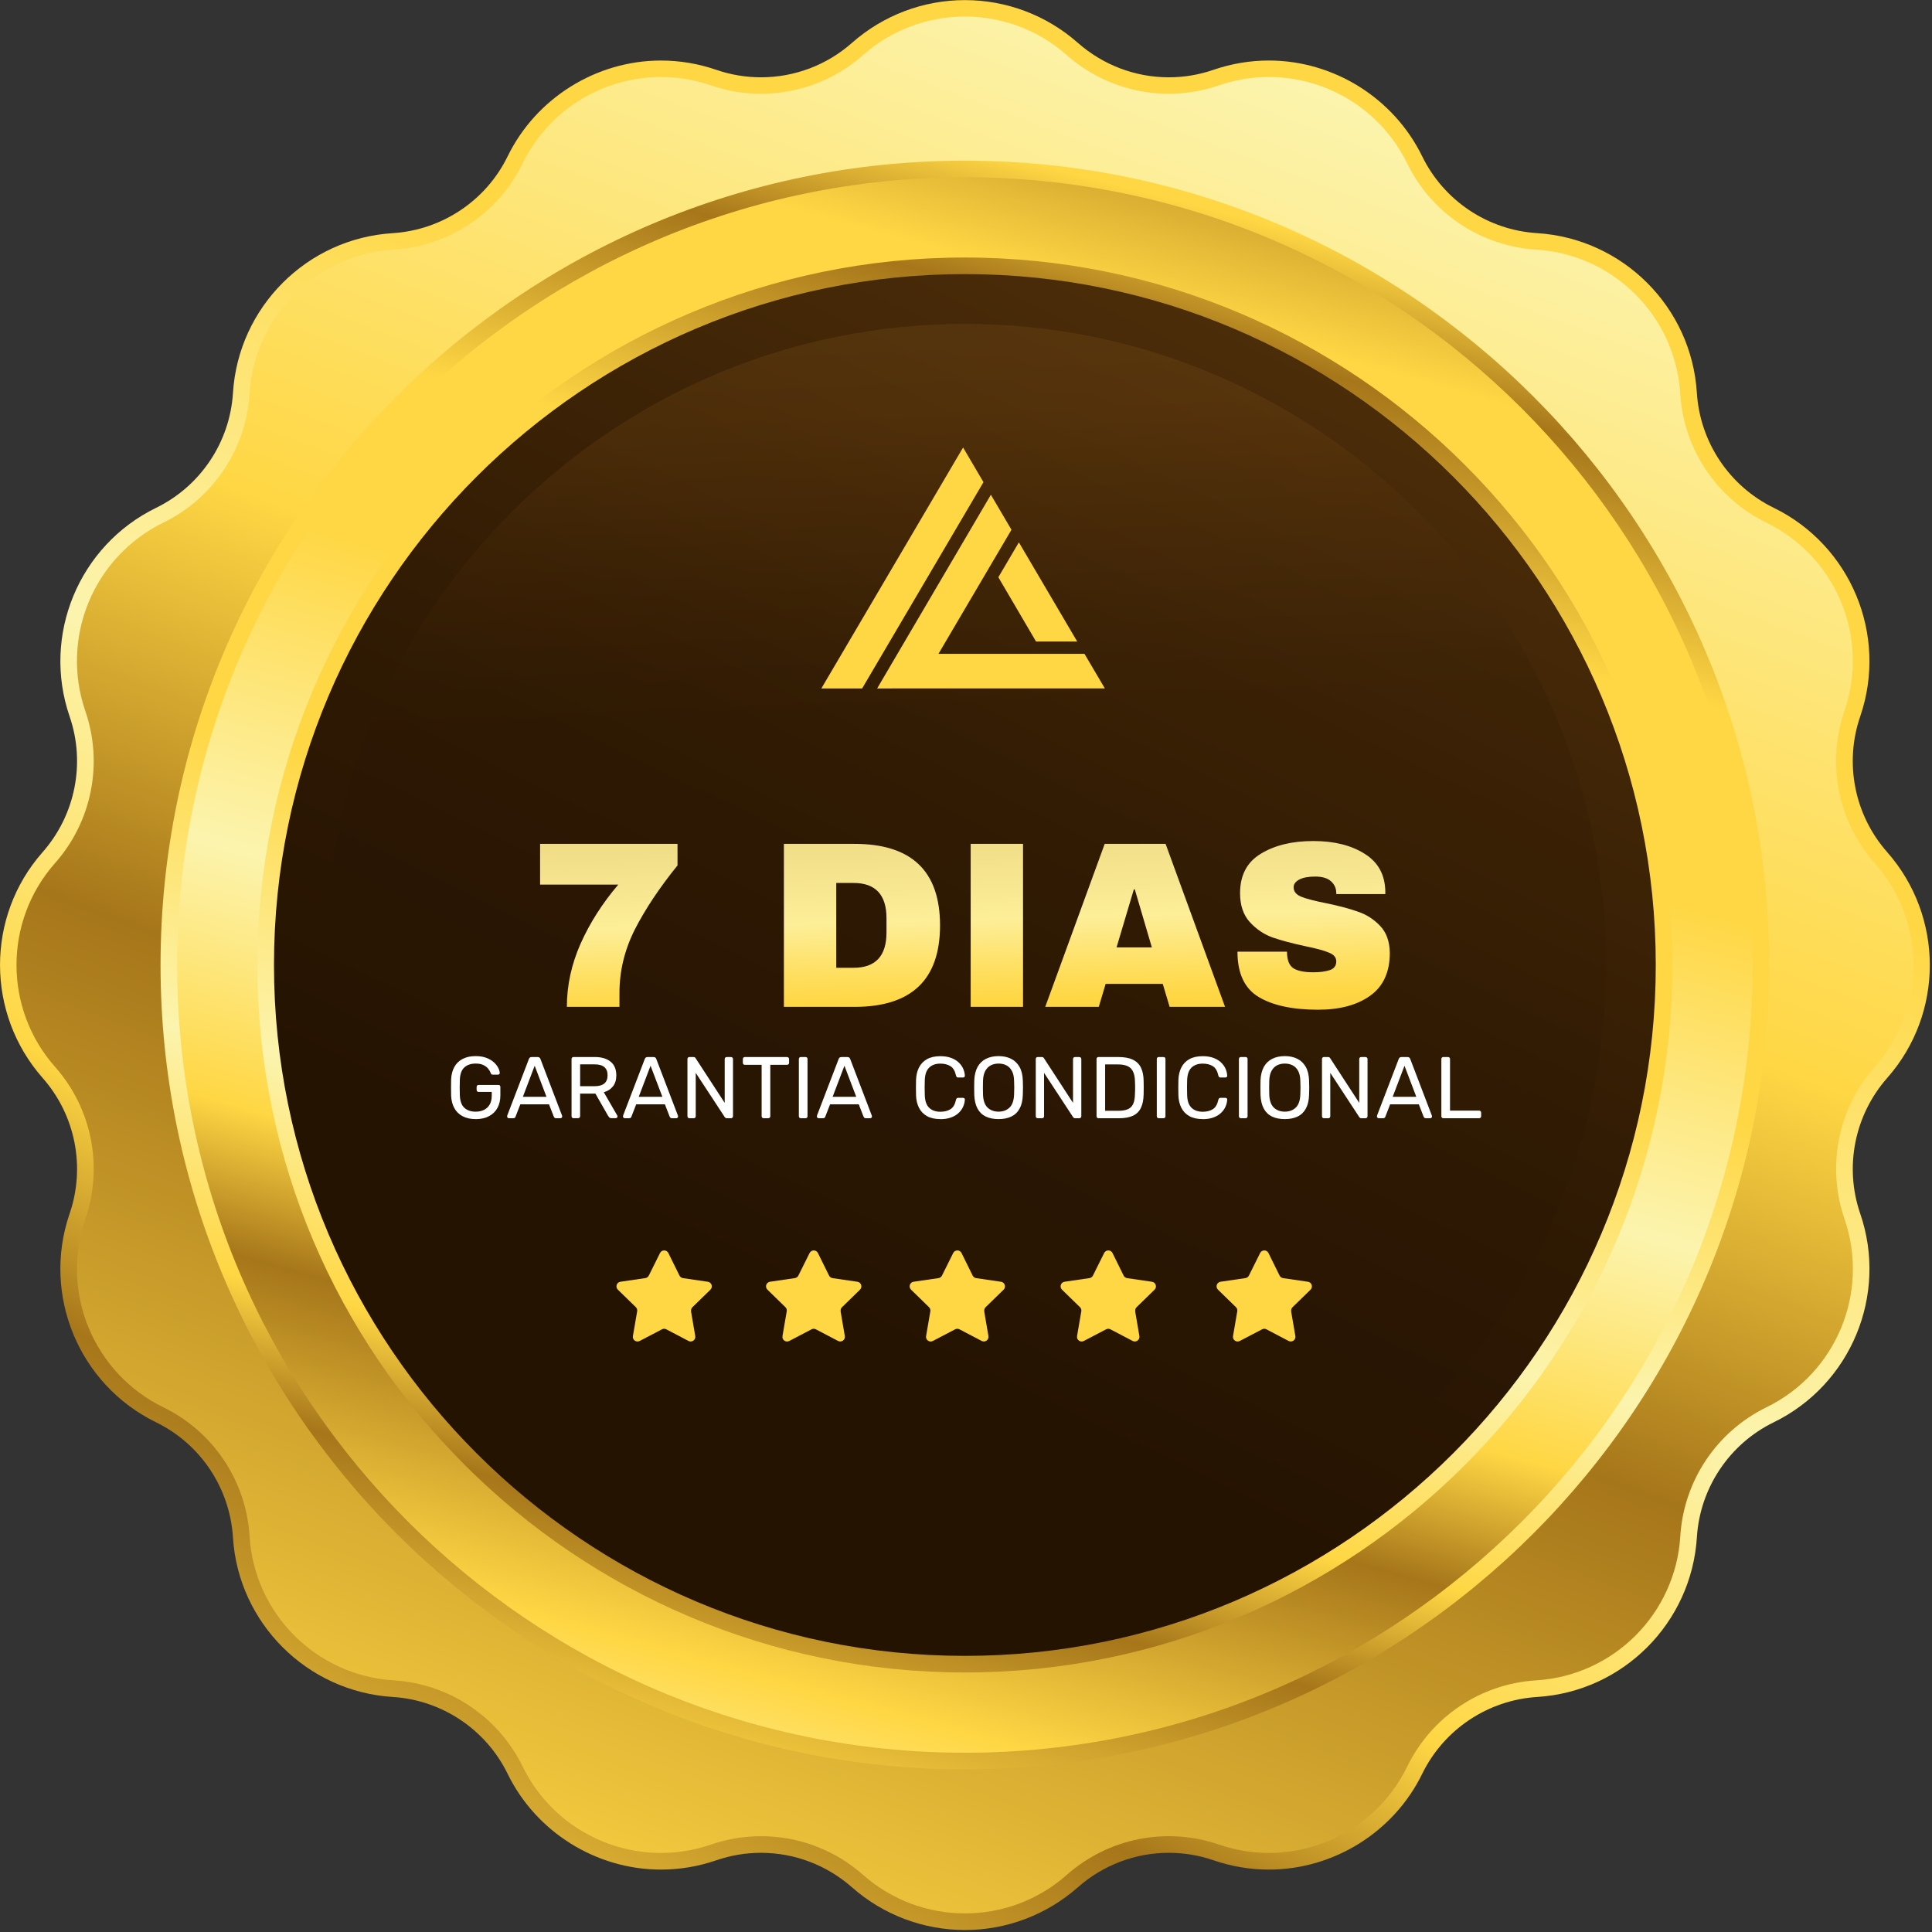
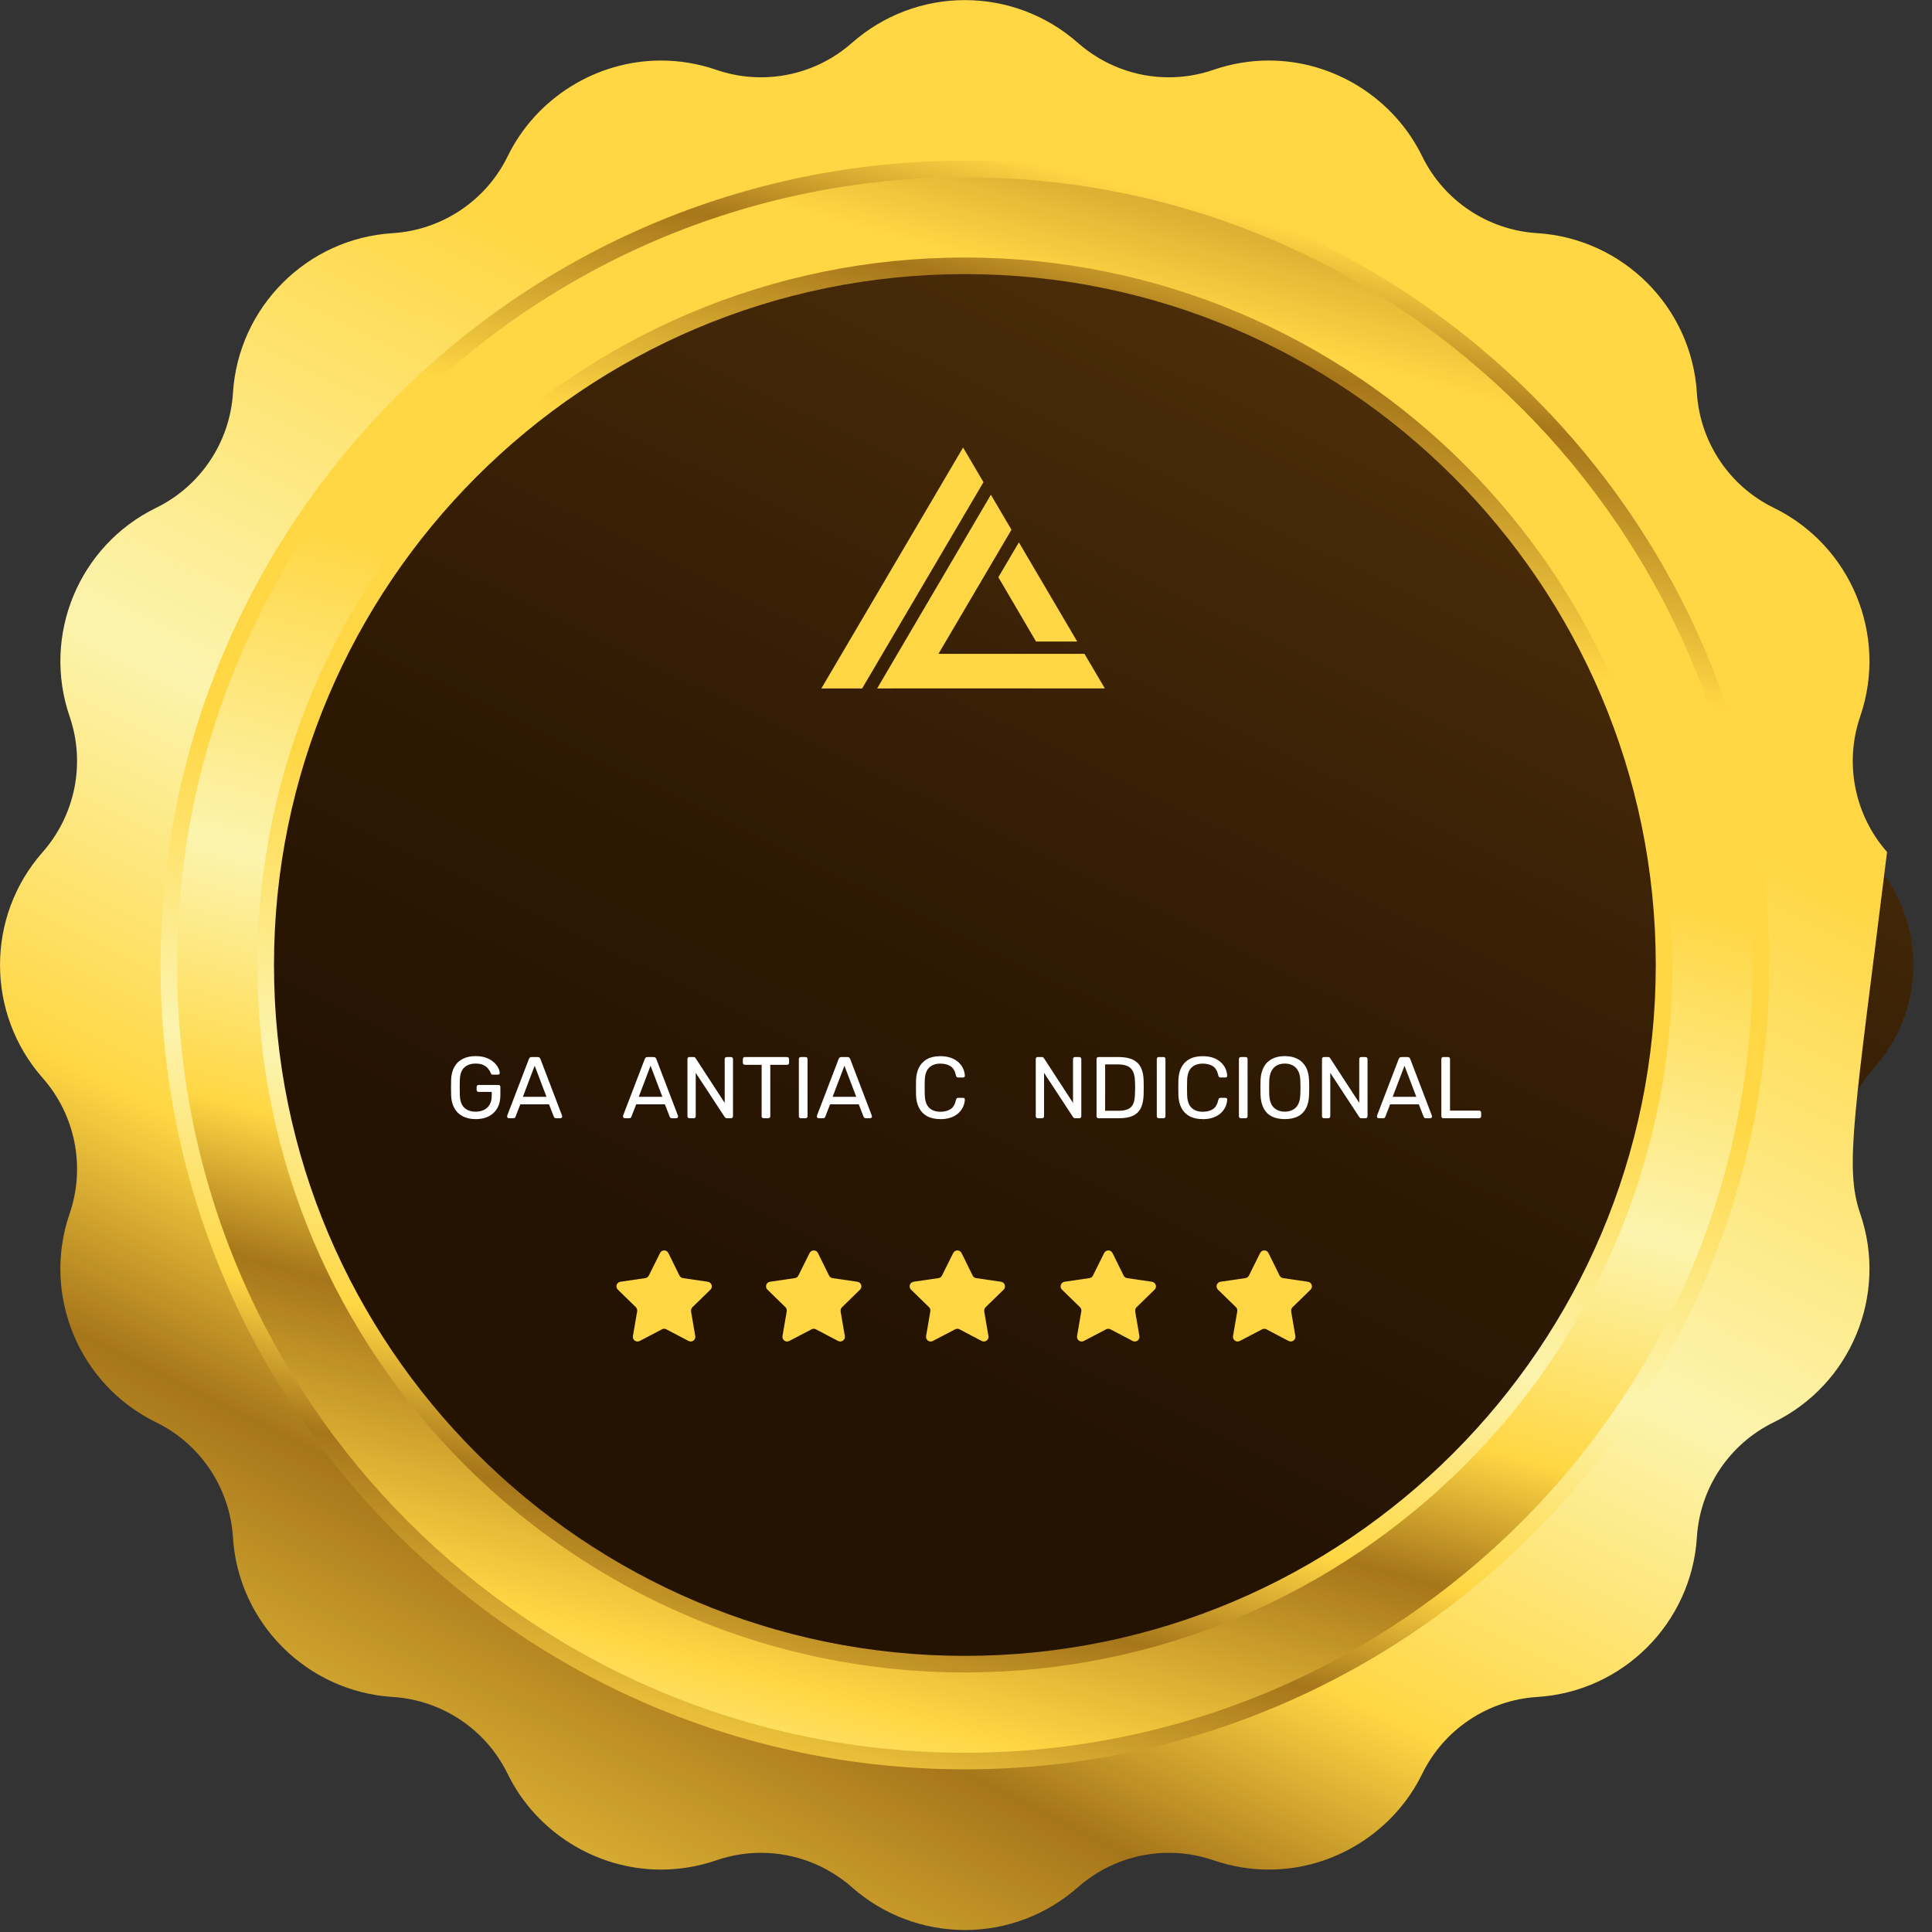
<svg xmlns="http://www.w3.org/2000/svg" width="449" height="449" viewBox="0 0 449 449" fill="none">
  <rect x="0" y="0" width="449" height="449" fill="#333333" stroke="none" />
  <g clip-path="url(#clip0_515_7)">
    <path d="M435.711 247.928L435.649 247.996C427.144 257.643 424.469 271.119 428.654 283.283V283.294C434.529 300.372 426.748 319.152 410.513 327.069C398.943 332.712 391.298 344.141 390.495 356.989V357.051C389.364 375.051 375.017 389.397 357.017 390.523H356.955C344.107 391.331 332.679 398.971 327.035 410.541C319.113 426.771 300.338 434.557 283.26 428.682H283.249C271.085 424.497 257.61 427.166 247.962 435.677L247.895 435.739C234.374 447.66 214.095 447.66 200.58 435.739L200.512 435.677C190.865 427.166 177.389 424.497 165.225 428.676H165.214C148.136 434.552 129.356 426.771 121.439 410.535C115.796 398.965 104.373 391.32 91.519 390.517H91.457C73.457 389.386 59.111 375.039 57.986 357.04V356.978C57.177 344.13 49.537 332.707 37.967 327.058C21.738 319.141 13.951 300.361 19.826 283.283V283.272C24.011 271.108 21.342 257.632 12.831 247.985L12.769 247.917C0.848 234.396 0.848 214.123 12.769 200.602L12.831 200.535C21.336 190.887 24.011 177.412 19.826 165.248V165.237C13.951 148.159 21.732 129.379 37.967 121.462C49.537 115.818 57.183 104.39 57.986 91.542V91.48C59.117 73.48 73.463 59.133 91.463 58.008H91.525C104.373 57.2 115.796 49.56 121.445 37.99C129.362 21.755 148.142 13.973 165.22 19.849H165.231C177.395 24.034 190.87 21.364 200.518 12.854L200.586 12.791C214.106 0.871 234.379 0.871 247.9 12.791L247.968 12.854C257.615 21.364 271.091 24.034 283.255 19.855H283.266C300.35 13.979 319.124 21.76 327.046 37.995C332.69 49.565 344.119 57.211 356.967 58.014H357.029C375.028 59.145 389.375 73.491 390.5 91.491V91.553C391.309 104.401 398.949 115.824 410.519 121.473C426.754 129.396 434.535 148.17 428.66 165.248V165.259C424.475 177.423 427.144 190.899 435.655 200.546L435.717 200.614C447.637 214.135 447.637 234.413 435.717 247.928H435.711Z" fill="url(#paint0_linear_515_7)" />
-     <path opacity="0.16" d="M224.24 75.272C142.085 75.272 75.244 142.114 75.244 224.268C75.244 306.423 142.085 373.264 224.24 373.264C306.394 373.264 373.235 306.428 373.235 224.268C373.235 142.108 306.394 75.272 224.24 75.272Z" fill="url(#paint1_linear_515_7)" />
-     <path d="M224.24 448.536C214.581 448.536 205.273 445.019 198.029 438.635C192.126 433.432 184.633 430.599 176.852 430.599C173.317 430.599 169.828 431.181 166.481 432.335L166.294 432.392C162.302 433.766 157.97 434.495 153.593 434.495C138.551 434.495 124.572 425.758 117.973 412.237C112.945 401.94 102.721 395.092 91.281 394.379C71.325 393.13 55.384 377.188 54.14 357.3C53.422 345.798 46.58 335.574 36.276 330.547C18.356 321.804 9.715 301.017 16.145 282.152L16.184 282.039C19.905 271.21 17.513 259.148 9.941 250.558C-3.297 235.55 -3.297 213.015 9.879 198.075C17.513 189.417 19.905 177.355 16.184 166.526C9.687 147.622 18.328 126.778 36.282 118.018C46.585 112.991 53.428 102.767 54.14 91.327C55.39 71.371 71.331 55.429 91.225 54.191C102.727 53.473 112.951 46.63 117.978 36.327C124.578 22.806 138.557 14.069 153.599 14.069C157.976 14.069 162.313 14.799 166.475 16.23C169.834 17.383 173.323 17.966 176.857 17.966C184.638 17.966 192.137 15.133 197.967 9.987C205.279 3.54 214.587 0.023 224.245 0.023C233.904 0.023 243.212 3.54 250.456 9.924C256.36 15.127 263.858 17.966 271.634 17.966C275.168 17.966 278.657 17.383 282.005 16.23L282.118 16.19C286.252 14.782 290.549 14.064 294.892 14.064C309.934 14.064 323.913 22.801 330.513 36.322C335.54 46.619 345.764 53.467 357.209 54.18C377.166 55.429 393.107 71.371 394.351 91.259C395.069 102.761 401.911 112.985 412.215 118.012C430.135 126.755 438.776 147.554 432.346 166.413L432.312 166.52C428.591 177.349 430.983 189.411 438.555 198.001C451.793 213.009 451.793 235.544 438.618 250.484C431.006 259.114 428.608 271.125 432.278 281.926L432.318 282.044C438.81 300.932 430.169 321.782 412.22 330.541C401.917 335.568 395.075 345.792 394.362 357.238C393.112 377.194 377.171 393.135 357.277 394.374C345.775 395.092 335.551 401.94 330.524 412.237C323.93 425.758 309.946 434.495 294.904 434.495C290.527 434.495 286.195 433.766 282.027 432.335C278.668 431.181 275.179 430.599 271.645 430.599C263.864 430.599 256.365 433.432 250.535 438.578C243.223 445.025 233.915 448.542 224.257 448.542L224.24 448.536ZM224.24 45.053C125.42 45.053 45.024 125.449 45.024 224.274C45.024 323.099 125.42 403.495 224.24 403.495C323.059 403.495 403.461 323.099 403.461 224.274C403.461 125.449 323.059 45.047 224.24 45.047V45.053Z" fill="url(#paint2_linear_515_7)" />
-     <path d="M435.711 200.608L435.649 200.54C427.144 190.893 424.469 177.417 428.654 165.254V165.242C434.529 148.164 426.748 129.384 410.513 121.468C398.943 115.824 391.297 104.395 390.494 91.547V91.485C389.363 73.486 375.017 59.139 357.023 58.014H356.961C344.113 57.205 332.69 49.56 327.04 37.995C319.118 21.76 300.344 13.979 283.266 19.849H283.254C271.091 24.034 257.615 21.364 247.968 12.854L247.9 12.791C234.379 0.871 214.101 0.871 200.585 12.791L200.517 12.854C190.87 21.359 177.395 24.034 165.231 19.849H165.22C148.142 13.973 129.362 21.755 121.445 37.99C115.801 49.56 104.373 57.205 91.525 58.008H91.463C73.463 59.139 59.116 73.486 57.991 91.48V91.542C57.182 104.39 49.543 115.813 37.973 121.462C21.743 129.384 13.956 148.159 19.832 165.242V165.254C24.016 177.417 21.347 190.893 12.837 200.54L12.774 200.608C0.854 214.129 0.854 234.407 12.774 247.923L12.837 247.991C21.347 257.638 24.016 271.113 19.837 283.277V283.289C13.962 300.366 21.743 319.146 37.978 327.063C49.548 332.707 57.194 344.135 57.997 356.983V357.046C59.128 375.045 73.474 389.392 91.474 390.517H91.536C104.384 391.326 115.807 398.965 121.456 410.535C129.379 426.771 148.153 434.552 165.231 428.682H165.242C177.406 424.497 190.881 427.166 200.529 435.677L200.597 435.739C214.118 447.66 234.39 447.66 247.911 435.739L247.979 435.677C257.626 427.166 271.102 424.497 283.266 428.676H283.277C300.355 434.552 319.135 426.771 327.052 410.535C332.695 398.965 344.124 391.32 356.972 390.517H357.034C375.034 389.386 389.38 375.039 390.506 357.04V356.978C391.314 344.13 398.96 332.707 410.524 327.058C426.759 319.135 434.54 300.361 428.665 283.277V283.266C424.48 271.102 427.149 257.627 435.66 247.979L435.722 247.911C447.643 234.39 447.643 214.118 435.722 200.597L435.711 200.608ZM224.24 407.34C123.294 407.34 41.168 325.214 41.168 224.268C41.168 123.322 123.288 41.196 224.24 41.196C325.191 41.196 407.312 123.322 407.312 224.268C407.312 325.214 325.186 407.34 224.24 407.34Z" fill="url(#paint3_linear_515_7)" />
+     <path d="M224.24 448.536C214.581 448.536 205.273 445.019 198.029 438.635C192.126 433.432 184.633 430.599 176.852 430.599C173.317 430.599 169.828 431.181 166.481 432.335L166.294 432.392C162.302 433.766 157.97 434.495 153.593 434.495C138.551 434.495 124.572 425.758 117.973 412.237C112.945 401.94 102.721 395.092 91.281 394.379C71.325 393.13 55.384 377.188 54.14 357.3C53.422 345.798 46.58 335.574 36.276 330.547C18.356 321.804 9.715 301.017 16.145 282.152L16.184 282.039C19.905 271.21 17.513 259.148 9.941 250.558C-3.297 235.55 -3.297 213.015 9.879 198.075C17.513 189.417 19.905 177.355 16.184 166.526C9.687 147.622 18.328 126.778 36.282 118.018C46.585 112.991 53.428 102.767 54.14 91.327C55.39 71.371 71.331 55.429 91.225 54.191C102.727 53.473 112.951 46.63 117.978 36.327C124.578 22.806 138.557 14.069 153.599 14.069C157.976 14.069 162.313 14.799 166.475 16.23C169.834 17.383 173.323 17.966 176.857 17.966C184.638 17.966 192.137 15.133 197.967 9.987C205.279 3.54 214.587 0.023 224.245 0.023C233.904 0.023 243.212 3.54 250.456 9.924C256.36 15.127 263.858 17.966 271.634 17.966C275.168 17.966 278.657 17.383 282.005 16.23L282.118 16.19C286.252 14.782 290.549 14.064 294.892 14.064C309.934 14.064 323.913 22.801 330.513 36.322C335.54 46.619 345.764 53.467 357.209 54.18C377.166 55.429 393.107 71.371 394.351 91.259C395.069 102.761 401.911 112.985 412.215 118.012C430.135 126.755 438.776 147.554 432.346 166.413L432.312 166.52C428.591 177.349 430.983 189.411 438.555 198.001C431.006 259.114 428.608 271.125 432.278 281.926L432.318 282.044C438.81 300.932 430.169 321.782 412.22 330.541C401.917 335.568 395.075 345.792 394.362 357.238C393.112 377.194 377.171 393.135 357.277 394.374C345.775 395.092 335.551 401.94 330.524 412.237C323.93 425.758 309.946 434.495 294.904 434.495C290.527 434.495 286.195 433.766 282.027 432.335C278.668 431.181 275.179 430.599 271.645 430.599C263.864 430.599 256.365 433.432 250.535 438.578C243.223 445.025 233.915 448.542 224.257 448.542L224.24 448.536ZM224.24 45.053C125.42 45.053 45.024 125.449 45.024 224.274C45.024 323.099 125.42 403.495 224.24 403.495C323.059 403.495 403.461 323.099 403.461 224.274C403.461 125.449 323.059 45.047 224.24 45.047V45.053Z" fill="url(#paint2_linear_515_7)" />
    <path d="M224.24 411.197C121.168 411.197 37.311 327.34 37.311 224.268C37.311 121.196 121.162 37.339 224.24 37.339C327.318 37.339 411.169 121.196 411.169 224.268C411.169 327.34 327.312 411.197 224.24 411.197ZM224.24 63.703C135.707 63.703 63.674 135.735 63.674 224.268C63.674 312.801 135.701 384.828 224.24 384.828C312.779 384.828 384.805 312.801 384.805 224.268C384.805 135.735 312.773 63.703 224.24 63.703Z" fill="url(#paint4_linear_515_7)" />
    <path d="M224.24 41.196C123.294 41.196 41.168 123.322 41.168 224.268C41.168 325.214 123.294 407.34 224.24 407.34C325.186 407.34 407.312 325.214 407.312 224.268C407.312 123.322 325.186 41.196 224.24 41.196ZM224.24 388.69C133.581 388.69 59.818 314.933 59.818 224.274C59.818 133.614 133.575 59.846 224.24 59.846C314.905 59.846 388.662 133.603 388.662 224.268C388.662 314.933 314.905 388.685 224.24 388.685V388.69Z" fill="url(#paint5_linear_515_7)" />
    <path d="M110.553 260.081C109.349 260.081 108.325 259.855 107.494 259.408C106.663 258.961 106.024 258.328 105.583 257.519C105.142 256.71 104.893 255.749 104.842 254.652C104.831 254.058 104.819 253.425 104.819 252.752C104.819 252.079 104.825 251.44 104.842 250.829C104.899 249.732 105.142 248.782 105.583 247.974C106.024 247.165 106.663 246.543 107.505 246.102C108.342 245.661 109.36 245.44 110.553 245.44C111.503 245.44 112.329 245.576 113.03 245.847C113.737 246.119 114.314 246.458 114.766 246.871C115.219 247.284 115.558 247.713 115.784 248.16C116.01 248.607 116.129 249.003 116.14 249.342C116.152 249.461 116.118 249.563 116.039 249.636C115.96 249.71 115.846 249.749 115.711 249.749H114.512C114.376 249.749 114.28 249.721 114.218 249.67C114.156 249.614 114.099 249.523 114.042 249.387C113.924 249.037 113.72 248.692 113.443 248.352C113.166 248.013 112.793 247.73 112.323 247.51C111.854 247.284 111.266 247.176 110.548 247.176C109.462 247.176 108.591 247.47 107.935 248.053C107.279 248.635 106.923 249.597 106.866 250.937C106.827 252.141 106.827 253.346 106.866 254.556C106.923 255.913 107.279 256.886 107.941 257.474C108.602 258.062 109.473 258.356 110.542 258.356C111.26 258.356 111.899 258.22 112.465 257.949C113.025 257.677 113.471 257.27 113.794 256.722C114.116 256.173 114.28 255.472 114.28 254.618V253.764H111.232C111.096 253.764 110.983 253.719 110.898 253.634C110.808 253.544 110.768 253.425 110.768 253.278V252.628C110.768 252.481 110.814 252.362 110.898 252.271C110.983 252.181 111.096 252.141 111.232 252.141H115.824C115.971 252.141 116.09 252.186 116.169 252.271C116.248 252.362 116.287 252.481 116.287 252.628V254.579C116.287 255.687 116.061 256.66 115.609 257.485C115.157 258.311 114.495 258.95 113.63 259.408C112.764 259.86 111.735 260.092 110.542 260.092L110.553 260.081Z" fill="white" />
    <path d="M118.261 259.877C118.154 259.877 118.058 259.838 117.979 259.758C117.899 259.679 117.86 259.583 117.86 259.476C117.86 259.408 117.866 259.334 117.882 259.255L122.921 246.102C122.978 245.966 123.051 245.859 123.142 245.779C123.238 245.7 123.379 245.661 123.566 245.661H124.951C125.138 245.661 125.285 245.7 125.375 245.779C125.471 245.859 125.545 245.972 125.596 246.102L130.617 259.255C130.646 259.334 130.657 259.413 130.657 259.476C130.657 259.583 130.617 259.679 130.538 259.758C130.459 259.838 130.363 259.877 130.255 259.877H129.221C129.057 259.877 128.938 259.838 128.864 259.758C128.791 259.679 128.74 259.6 128.712 259.532L127.592 256.648H120.925L119.805 259.532C119.794 259.6 119.743 259.674 119.664 259.758C119.585 259.838 119.46 259.877 119.296 259.877H118.261ZM121.513 254.895H127.004L124.261 247.679L121.519 254.895H121.513Z" fill="white" />
-     <path d="M133.297 259.877C133.15 259.877 133.032 259.832 132.953 259.747C132.873 259.657 132.828 259.549 132.828 259.413V246.141C132.828 245.994 132.868 245.876 132.953 245.785C133.032 245.695 133.15 245.655 133.297 245.655H138.257C139.789 245.655 140.999 246.011 141.893 246.729C142.786 247.448 143.233 248.511 143.233 249.919C143.233 250.965 142.973 251.813 142.453 252.469C141.933 253.125 141.226 253.583 140.327 253.843L143.454 259.249C143.493 259.329 143.516 259.408 143.516 259.47C143.516 259.577 143.471 259.674 143.386 259.753C143.295 259.832 143.199 259.871 143.092 259.871H142.113C141.882 259.871 141.712 259.809 141.605 259.691C141.497 259.566 141.401 259.447 141.322 259.323L138.376 254.16H134.819V259.402C134.819 259.538 134.773 259.651 134.689 259.736C134.604 259.821 134.479 259.866 134.332 259.866H133.297V259.877ZM134.824 252.435H138.178C139.196 252.435 139.953 252.22 140.451 251.796C140.949 251.372 141.203 250.739 141.203 249.896C141.203 249.054 140.954 248.437 140.462 248.007C139.97 247.572 139.207 247.357 138.178 247.357H134.824V252.441V252.435Z" fill="white" />
    <path d="M145.19 259.877C145.083 259.877 144.986 259.838 144.907 259.758C144.828 259.679 144.789 259.583 144.789 259.476C144.789 259.408 144.794 259.334 144.811 259.255L149.85 246.102C149.906 245.966 149.98 245.859 150.07 245.779C150.166 245.7 150.308 245.661 150.494 245.661H151.88C152.066 245.661 152.213 245.7 152.304 245.779C152.4 245.859 152.474 245.972 152.524 246.102L157.546 259.255C157.574 259.334 157.586 259.413 157.586 259.476C157.586 259.583 157.546 259.679 157.467 259.758C157.388 259.838 157.292 259.877 157.184 259.877H156.149C155.985 259.877 155.867 259.838 155.793 259.758C155.72 259.679 155.669 259.6 155.64 259.532L154.521 256.648H147.854L146.734 259.532C146.723 259.6 146.672 259.674 146.592 259.758C146.513 259.838 146.389 259.877 146.225 259.877H145.19ZM148.442 254.895H153.933L151.19 247.679L148.447 254.895H148.442Z" fill="white" />
    <path d="M160.232 259.877C160.085 259.877 159.966 259.832 159.887 259.747C159.808 259.657 159.763 259.549 159.763 259.413V246.141C159.763 245.994 159.802 245.876 159.887 245.785C159.966 245.695 160.085 245.655 160.232 245.655H161.165C161.329 245.655 161.448 245.695 161.533 245.768C161.612 245.842 161.663 245.898 161.674 245.943L168.42 256.309V246.147C168.42 246 168.46 245.881 168.545 245.791C168.624 245.7 168.743 245.661 168.89 245.661H169.862C170.009 245.661 170.128 245.706 170.219 245.791C170.309 245.881 170.349 246 170.349 246.147V259.396C170.349 259.532 170.303 259.645 170.219 259.741C170.128 259.838 170.021 259.883 169.885 259.883H168.907C168.76 259.883 168.647 259.843 168.573 259.764C168.5 259.685 168.449 259.628 168.42 259.6L161.691 249.336V259.419C161.691 259.555 161.646 259.668 161.561 259.753C161.476 259.838 161.352 259.883 161.205 259.883H160.226L160.232 259.877Z" fill="white" />
    <path d="M177.468 259.877C177.332 259.877 177.219 259.832 177.134 259.747C177.044 259.657 177.004 259.549 177.004 259.413V247.465H173.102C172.967 247.465 172.854 247.419 172.769 247.334C172.678 247.244 172.639 247.137 172.639 247.001V246.147C172.639 246 172.684 245.881 172.769 245.791C172.859 245.7 172.967 245.661 173.102 245.661H182.897C183.044 245.661 183.162 245.706 183.253 245.791C183.343 245.881 183.383 246 183.383 246.147V247.001C183.383 247.137 183.338 247.25 183.253 247.334C183.162 247.425 183.044 247.465 182.897 247.465H179.017V259.413C179.017 259.549 178.972 259.662 178.887 259.747C178.803 259.832 178.678 259.877 178.531 259.877H177.474H177.468Z" fill="white" />
    <path d="M186.126 259.877C185.979 259.877 185.86 259.832 185.781 259.747C185.701 259.657 185.656 259.549 185.656 259.413V246.119C185.656 245.983 185.696 245.87 185.781 245.785C185.86 245.695 185.979 245.655 186.126 245.655H187.206C187.353 245.655 187.471 245.7 187.551 245.785C187.63 245.876 187.669 245.983 187.669 246.119V259.413C187.669 259.549 187.63 259.662 187.551 259.747C187.471 259.838 187.353 259.877 187.206 259.877H186.126Z" fill="white" />
    <path d="M190.248 259.877C190.141 259.877 190.045 259.838 189.965 259.758C189.886 259.679 189.847 259.583 189.847 259.476C189.847 259.408 189.852 259.334 189.869 259.255L194.908 246.102C194.964 245.966 195.038 245.859 195.128 245.779C195.224 245.7 195.366 245.661 195.552 245.661H196.938C197.125 245.661 197.272 245.7 197.362 245.779C197.458 245.859 197.532 245.972 197.583 246.102L202.604 259.255C202.632 259.334 202.644 259.413 202.644 259.476C202.644 259.583 202.604 259.679 202.525 259.758C202.446 259.838 202.35 259.877 202.242 259.877H201.207C201.043 259.877 200.925 259.838 200.851 259.758C200.778 259.679 200.727 259.6 200.698 259.532L199.579 256.648H192.912L191.792 259.532C191.781 259.6 191.73 259.674 191.651 259.758C191.571 259.838 191.447 259.877 191.283 259.877H190.248ZM193.5 254.895H198.991L196.248 247.679L193.505 254.895H193.5Z" fill="white" />
    <path d="M218.54 260.081C217.295 260.081 216.261 259.849 215.441 259.391C214.621 258.933 213.999 258.288 213.58 257.462C213.162 256.637 212.93 255.675 212.89 254.578C212.879 254.024 212.868 253.425 212.868 252.791C212.868 252.158 212.873 251.547 212.89 250.959C212.93 249.862 213.162 248.901 213.58 248.075C213.999 247.25 214.621 246.605 215.441 246.147C216.261 245.689 217.295 245.457 218.54 245.457C219.473 245.457 220.293 245.587 220.999 245.842C221.706 246.096 222.289 246.447 222.758 246.876C223.227 247.312 223.584 247.793 223.827 248.33C224.07 248.867 224.206 249.415 224.234 249.987C224.245 250.111 224.211 250.213 224.121 250.292C224.03 250.371 223.929 250.416 223.804 250.416H222.685C222.56 250.416 222.458 250.382 222.368 250.315C222.277 250.247 222.215 250.122 222.176 249.947C221.944 248.89 221.514 248.166 220.886 247.776C220.259 247.385 219.473 247.187 218.54 247.187C217.442 247.187 216.577 247.498 215.938 248.115C215.299 248.731 214.96 249.715 214.92 251.072C214.881 252.186 214.881 253.323 214.92 254.488C214.96 255.845 215.299 256.829 215.938 257.445C216.572 258.062 217.442 258.373 218.54 258.373C219.473 258.373 220.259 258.175 220.886 257.785C221.514 257.395 221.944 256.665 222.176 255.608C222.215 255.432 222.283 255.308 222.368 255.24C222.458 255.172 222.56 255.138 222.685 255.138H223.804C223.929 255.138 224.03 255.178 224.121 255.251C224.211 255.325 224.245 255.427 224.234 255.545C224.206 256.117 224.07 256.671 223.827 257.214C223.584 257.756 223.227 258.243 222.758 258.678C222.289 259.114 221.706 259.459 220.999 259.713C220.293 259.968 219.473 260.098 218.54 260.098V260.081Z" fill="white" />
-     <path d="M232.072 260.081C230.907 260.081 229.912 259.883 229.086 259.481C228.26 259.08 227.621 258.463 227.175 257.632C226.728 256.801 226.479 255.755 226.423 254.494C226.411 253.9 226.4 253.323 226.4 252.775C226.4 252.226 226.406 251.655 226.423 251.056C226.479 249.811 226.739 248.771 227.203 247.934C227.672 247.103 228.323 246.475 229.154 246.062C229.985 245.649 230.958 245.44 232.072 245.44C233.186 245.44 234.136 245.649 234.967 246.062C235.798 246.475 236.454 247.097 236.929 247.934C237.404 248.765 237.659 249.806 237.704 251.056C237.732 251.649 237.744 252.226 237.744 252.775C237.744 253.323 237.732 253.894 237.704 254.494C237.664 255.755 237.416 256.801 236.963 257.632C236.511 258.463 235.872 259.085 235.041 259.481C234.215 259.883 233.225 260.081 232.072 260.081ZM232.072 258.35C233.101 258.35 233.944 258.039 234.605 257.417C235.261 256.795 235.617 255.783 235.674 254.386C235.702 253.776 235.714 253.233 235.714 252.752C235.714 252.271 235.702 251.734 235.674 251.135C235.646 250.202 235.476 249.438 235.154 248.861C234.837 248.279 234.413 247.849 233.881 247.583C233.355 247.312 232.75 247.176 232.072 247.176C231.393 247.176 230.794 247.312 230.262 247.583C229.736 247.855 229.312 248.279 228.99 248.861C228.668 249.444 228.492 250.202 228.453 251.135C228.441 251.728 228.43 252.271 228.43 252.752C228.43 253.233 228.436 253.776 228.453 254.386C228.509 255.783 228.865 256.79 229.527 257.417C230.189 258.039 231.037 258.35 232.066 258.35H232.072Z" fill="white" />
    <path d="M241.182 259.877C241.035 259.877 240.916 259.832 240.837 259.747C240.758 259.657 240.713 259.549 240.713 259.413V246.141C240.713 245.994 240.752 245.876 240.837 245.785C240.916 245.695 241.035 245.655 241.182 245.655H242.115C242.279 245.655 242.398 245.695 242.483 245.768C242.562 245.842 242.613 245.898 242.624 245.943L249.371 256.309V246.147C249.371 246 249.41 245.881 249.495 245.791C249.574 245.7 249.693 245.661 249.84 245.661H250.813C250.96 245.661 251.078 245.706 251.169 245.791C251.259 245.881 251.299 246 251.299 246.147V259.396C251.299 259.532 251.254 259.645 251.169 259.741C251.078 259.838 250.971 259.883 250.835 259.883H249.857C249.71 259.883 249.597 259.843 249.523 259.764C249.45 259.685 249.399 259.628 249.371 259.6L242.641 249.336V259.419C242.641 259.555 242.596 259.668 242.511 259.753C242.426 259.838 242.302 259.883 242.155 259.883H241.177L241.182 259.877Z" fill="white" />
    <path d="M255.308 259.877C255.161 259.877 255.042 259.832 254.963 259.747C254.884 259.657 254.838 259.549 254.838 259.413V246.141C254.838 245.994 254.878 245.876 254.963 245.785C255.042 245.695 255.161 245.655 255.308 245.655H259.922C261.319 245.655 262.444 245.864 263.298 246.283C264.152 246.701 264.774 247.323 265.17 248.143C265.56 248.963 265.764 249.97 265.781 251.163C265.792 251.774 265.803 252.311 265.803 252.769C265.803 253.227 265.798 253.759 265.781 254.352C265.752 255.602 265.549 256.631 265.159 257.451C264.774 258.271 264.163 258.882 263.332 259.283C262.501 259.685 261.398 259.883 260.03 259.883H255.313L255.308 259.877ZM256.835 258.147H259.922C260.855 258.147 261.602 258.017 262.156 257.762C262.71 257.508 263.117 257.089 263.366 256.524C263.615 255.953 263.751 255.201 263.762 254.267C263.79 253.86 263.801 253.504 263.801 253.199V252.283C263.801 251.977 263.79 251.627 263.762 251.236C263.734 249.924 263.423 248.952 262.829 248.318C262.235 247.691 261.228 247.374 259.82 247.374H256.835V258.147Z" fill="white" />
    <path d="M269.31 259.877C269.163 259.877 269.044 259.832 268.965 259.747C268.886 259.657 268.84 259.549 268.84 259.413V246.119C268.84 245.983 268.88 245.87 268.965 245.785C269.044 245.695 269.163 245.655 269.31 245.655H270.39C270.537 245.655 270.656 245.7 270.735 245.785C270.814 245.876 270.853 245.983 270.853 246.119V259.413C270.853 259.549 270.814 259.662 270.735 259.747C270.656 259.838 270.537 259.877 270.39 259.877H269.31Z" fill="white" />
    <path d="M279.511 260.081C278.267 260.081 277.232 259.849 276.412 259.391C275.592 258.933 274.97 258.288 274.551 257.462C274.133 256.637 273.901 255.675 273.861 254.578C273.85 254.024 273.839 253.425 273.839 252.791C273.839 252.158 273.845 251.547 273.861 250.959C273.901 249.862 274.133 248.901 274.551 248.075C274.97 247.25 275.592 246.605 276.412 246.147C277.232 245.689 278.267 245.457 279.511 245.457C280.444 245.457 281.264 245.587 281.971 245.842C282.677 246.096 283.26 246.447 283.729 246.876C284.199 247.312 284.555 247.793 284.798 248.33C285.041 248.867 285.177 249.415 285.205 249.987C285.217 250.111 285.183 250.213 285.092 250.292C285.002 250.371 284.9 250.416 284.775 250.416H283.656C283.531 250.416 283.43 250.382 283.339 250.315C283.249 250.247 283.186 250.122 283.147 249.947C282.915 248.89 282.485 248.166 281.858 247.776C281.23 247.385 280.444 247.187 279.511 247.187C278.414 247.187 277.548 247.498 276.909 248.115C276.27 248.731 275.931 249.715 275.892 251.072C275.852 252.186 275.852 253.323 275.892 254.488C275.931 255.845 276.27 256.829 276.909 257.445C277.543 258.062 278.414 258.373 279.511 258.373C280.444 258.373 281.23 258.175 281.858 257.785C282.485 257.395 282.915 256.665 283.147 255.608C283.186 255.432 283.254 255.308 283.339 255.24C283.43 255.172 283.531 255.138 283.656 255.138H284.775C284.9 255.138 285.002 255.178 285.092 255.251C285.183 255.325 285.217 255.427 285.205 255.545C285.177 256.117 285.041 256.671 284.798 257.214C284.555 257.756 284.199 258.243 283.729 258.678C283.26 259.114 282.677 259.459 281.971 259.713C281.264 259.968 280.444 260.098 279.511 260.098V260.081Z" fill="white" />
    <path d="M288.395 259.877C288.248 259.877 288.129 259.832 288.05 259.747C287.971 259.657 287.925 259.549 287.925 259.413V246.119C287.925 245.983 287.965 245.87 288.05 245.785C288.129 245.695 288.248 245.655 288.395 245.655H289.475C289.622 245.655 289.741 245.7 289.82 245.785C289.899 245.876 289.938 245.983 289.938 246.119V259.413C289.938 259.549 289.899 259.662 289.82 259.747C289.741 259.838 289.622 259.877 289.475 259.877H288.395Z" fill="white" />
    <path d="M298.596 260.081C297.431 260.081 296.436 259.883 295.61 259.481C294.785 259.08 294.146 258.463 293.699 257.632C293.252 256.801 293.003 255.755 292.947 254.494C292.936 253.9 292.924 253.323 292.924 252.775C292.924 252.226 292.93 251.655 292.947 251.056C293.003 249.811 293.264 248.771 293.727 247.934C294.197 247.103 294.847 246.475 295.678 246.062C296.51 245.649 297.482 245.44 298.596 245.44C299.71 245.44 300.66 245.649 301.492 246.062C302.323 246.475 302.979 247.097 303.454 247.934C303.929 248.765 304.183 249.806 304.228 251.056C304.257 251.649 304.268 252.226 304.268 252.775C304.268 253.323 304.257 253.894 304.228 254.494C304.189 255.755 303.94 256.801 303.488 257.632C303.035 258.463 302.396 259.085 301.565 259.481C300.739 259.883 299.75 260.081 298.596 260.081ZM298.596 258.35C299.625 258.35 300.468 258.039 301.13 257.417C301.786 256.795 302.142 255.783 302.198 254.386C302.227 253.776 302.238 253.233 302.238 252.752C302.238 252.271 302.227 251.734 302.198 251.135C302.17 250.202 302 249.438 301.678 248.861C301.361 248.279 300.937 247.849 300.406 247.583C299.88 247.312 299.275 247.176 298.596 247.176C297.918 247.176 297.318 247.312 296.787 247.583C296.261 247.855 295.837 248.279 295.514 248.861C295.192 249.444 295.017 250.202 294.977 251.135C294.966 251.728 294.954 252.271 294.954 252.752C294.954 253.233 294.96 253.776 294.977 254.386C295.034 255.783 295.39 256.79 296.051 257.417C296.713 258.039 297.561 258.35 298.591 258.35H298.596Z" fill="white" />
    <path d="M307.701 259.877C307.554 259.877 307.435 259.832 307.356 259.747C307.277 259.657 307.231 259.549 307.231 259.413V246.141C307.231 245.994 307.271 245.876 307.356 245.785C307.435 245.695 307.554 245.655 307.701 245.655H308.634C308.798 245.655 308.917 245.695 309.001 245.768C309.081 245.842 309.131 245.898 309.143 245.943L315.889 256.309V246.147C315.889 246 315.929 245.881 316.014 245.791C316.093 245.7 316.211 245.661 316.358 245.661H317.331C317.478 245.661 317.597 245.706 317.687 245.791C317.778 245.881 317.817 246 317.817 246.147V259.396C317.817 259.532 317.772 259.645 317.687 259.741C317.597 259.838 317.489 259.883 317.354 259.883H316.375C316.228 259.883 316.115 259.843 316.042 259.764C315.968 259.685 315.917 259.628 315.889 259.6L309.16 249.336V259.419C309.16 259.555 309.115 259.668 309.03 259.753C308.945 259.838 308.82 259.883 308.673 259.883H307.695L307.701 259.877Z" fill="white" />
    <path d="M320.407 259.877C320.3 259.877 320.204 259.838 320.125 259.758C320.045 259.679 320.006 259.583 320.006 259.476C320.006 259.408 320.012 259.334 320.028 259.255L325.067 246.102C325.124 245.966 325.197 245.859 325.288 245.779C325.384 245.7 325.525 245.661 325.712 245.661H327.097C327.284 245.661 327.431 245.7 327.521 245.779C327.617 245.859 327.691 245.972 327.742 246.102L332.763 259.255C332.792 259.334 332.803 259.413 332.803 259.476C332.803 259.583 332.763 259.679 332.684 259.758C332.605 259.838 332.509 259.877 332.401 259.877H331.367C331.203 259.877 331.084 259.838 331.01 259.758C330.937 259.679 330.886 259.6 330.858 259.532L329.738 256.648H323.071L321.951 259.532C321.94 259.6 321.889 259.674 321.81 259.758C321.731 259.838 321.606 259.877 321.442 259.877H320.407ZM323.659 254.895H329.15L326.407 247.679L323.665 254.895H323.659Z" fill="white" />
    <path d="M335.443 259.877C335.296 259.877 335.178 259.832 335.099 259.747C335.019 259.657 334.974 259.549 334.974 259.413V246.119C334.974 245.983 335.014 245.87 335.099 245.785C335.178 245.695 335.296 245.655 335.443 245.655H336.524C336.659 245.655 336.772 245.7 336.857 245.785C336.948 245.876 336.987 245.983 336.987 246.119V258.113H343.734C343.881 258.113 343.999 258.158 344.09 258.243C344.18 258.333 344.22 258.452 344.22 258.599V259.413C344.22 259.549 344.175 259.662 344.09 259.747C343.999 259.838 343.881 259.877 343.734 259.877H335.443Z" fill="white" />
    <path d="M160.594 304.743L161.578 310.5C161.731 311.382 160.803 312.055 160.012 311.642L154.849 308.933C154.532 308.769 154.159 308.769 153.848 308.933L148.656 311.648C147.865 312.061 146.937 311.388 147.09 310.505L148.08 304.743C148.142 304.393 148.023 304.036 147.769 303.787L143.595 299.722C142.951 299.094 143.307 298.002 144.195 297.878L149.968 297.035C150.319 296.985 150.624 296.764 150.783 296.447L153.39 291.205C153.785 290.402 154.933 290.402 155.329 291.205L157.914 296.447C158.072 296.764 158.377 296.99 158.728 297.041L164.502 297.884C165.389 298.014 165.74 299.105 165.101 299.727L160.928 303.793C160.673 304.042 160.554 304.398 160.617 304.749L160.594 304.743Z" fill="#FFD744" />
    <path d="M195.355 304.743L196.339 310.5C196.491 311.382 195.564 312.055 194.772 311.642L189.609 308.933C189.293 308.769 188.919 308.769 188.608 308.933L183.417 311.648C182.626 312.061 181.698 311.388 181.851 310.505L182.84 304.743C182.903 304.393 182.784 304.036 182.529 303.787L178.356 299.722C177.711 299.094 178.068 298.002 178.955 297.878L184.729 297.035C185.08 296.985 185.385 296.764 185.543 296.447L188.15 291.205C188.546 290.402 189.694 290.402 190.09 291.205L192.674 296.447C192.833 296.764 193.138 296.99 193.489 297.041L199.262 297.884C200.15 298.014 200.501 299.105 199.862 299.727L195.688 303.793C195.434 304.042 195.315 304.398 195.377 304.749L195.355 304.743Z" fill="#FFD744" />
    <path d="M228.73 304.743L229.714 310.5C229.866 311.382 228.939 312.055 228.147 311.642L222.984 308.933C222.668 308.769 222.294 308.769 221.983 308.933L216.792 311.648C216 312.061 215.073 311.388 215.226 310.505L216.215 304.743C216.278 304.393 216.159 304.036 215.904 303.787L211.731 299.722C211.086 299.094 211.443 298.002 212.33 297.878L218.104 297.035C218.455 296.985 218.76 296.764 218.918 296.447L221.525 291.205C221.921 290.402 223.069 290.402 223.465 291.205L226.049 296.447C226.208 296.764 226.513 296.99 226.864 297.041L232.637 297.884C233.525 298.014 233.876 299.105 233.237 299.727L229.063 303.793C228.809 304.042 228.69 304.398 228.752 304.749L228.73 304.743Z" fill="#FFD744" />
    <path d="M263.813 304.743L264.797 310.5C264.949 311.382 264.022 312.055 263.23 311.642L258.067 308.933C257.751 308.769 257.377 308.769 257.066 308.933L251.875 311.648C251.084 312.061 250.156 311.388 250.309 310.505L251.298 304.743C251.361 304.393 251.242 304.036 250.987 303.787L246.814 299.722C246.169 299.094 246.526 298.002 247.413 297.878L253.187 297.035C253.538 296.985 253.843 296.764 254.001 296.447L256.608 291.205C257.004 290.402 258.152 290.402 258.548 291.205L261.132 296.447C261.291 296.764 261.596 296.99 261.947 297.041L267.72 297.884C268.608 298.014 268.959 299.105 268.32 299.727L264.146 303.793C263.892 304.042 263.773 304.398 263.835 304.749L263.813 304.743Z" fill="#FFD744" />
    <path d="M300.061 304.743L301.045 310.5C301.197 311.382 300.27 312.055 299.478 311.642L294.315 308.933C293.999 308.769 293.625 308.769 293.314 308.933L288.123 311.648C287.332 312.061 286.404 311.388 286.557 310.505L287.546 304.743C287.609 304.393 287.49 304.036 287.235 303.787L283.062 299.722C282.417 299.094 282.774 298.002 283.662 297.878L289.435 297.035C289.786 296.985 290.091 296.764 290.249 296.447L292.856 291.205C293.252 290.402 294.4 290.402 294.796 291.205L297.38 296.447C297.539 296.764 297.844 296.99 298.195 297.041L303.968 297.884C304.856 298.014 305.207 299.105 304.568 299.727L300.394 303.793C300.14 304.042 300.021 304.398 300.083 304.749L300.061 304.743Z" fill="#FFD744" />
    <path d="M223.822 104L190.881 160H200.361L228.56 112.056L223.822 104Z" fill="#FFD744" />
    <path d="M252.03 151.948H218.104L235.067 123.114L230.282 114.981L203.848 160L213.379 159.983H256.767L252.03 151.948Z" fill="#FFD744" />
    <path d="M240.781 149.096H250.347L236.79 126.043L232.018 134.151L240.781 149.096Z" fill="#FFD744" />
-     <path d="M157.456 201.127C153.271 206.303 149.967 211.259 147.545 215.994C145.158 220.73 143.965 225.649 143.965 230.751V234H131.741C131.741 229.008 132.806 224.107 134.935 219.298C137.101 214.452 140.019 209.882 143.69 205.587H125.519V196.116H157.456V201.127ZM198.588 196.116C211.84 196.116 218.466 202.43 218.466 215.058C218.466 227.686 211.84 234 198.588 234H182.179V196.116H198.588ZM194.349 224.915H198.368C203.471 224.915 206.022 222.18 206.022 216.71V213.406C206.022 207.937 203.471 205.202 198.368 205.202H194.349V224.915ZM225.587 234V196.116H237.756V234H225.587ZM271.822 234L270.226 228.659H256.955L255.358 234H242.914L256.735 196.116H270.886L284.707 234H271.822ZM259.488 220.179H267.693L263.728 206.688H263.508L259.488 220.179ZM305.209 195.456C310.054 195.456 314.037 196.447 317.157 198.429C320.278 200.375 321.874 203.275 321.948 207.129V207.79H310.55V207.57C310.55 206.468 310.146 205.551 309.338 204.816C308.531 204.082 307.301 203.715 305.649 203.715C304.034 203.715 302.786 203.954 301.905 204.431C301.06 204.908 300.638 205.495 300.638 206.193C300.638 207.184 301.226 207.918 302.4 208.395C303.575 208.873 305.466 209.368 308.072 209.882C311.119 210.506 313.615 211.167 315.561 211.864C317.543 212.525 319.268 213.627 320.736 215.168C322.205 216.71 322.957 218.802 322.994 221.446C322.994 225.924 321.471 229.246 318.424 231.412C315.414 233.578 311.376 234.661 306.31 234.661C300.4 234.661 295.793 233.67 292.489 231.687C289.222 229.705 287.588 226.199 287.588 221.17H299.097C299.097 223.079 299.592 224.364 300.583 225.025C301.574 225.649 303.116 225.961 305.209 225.961C306.75 225.961 308.017 225.796 309.008 225.465C310.036 225.135 310.55 224.456 310.55 223.428C310.55 222.51 309.981 221.831 308.843 221.39C307.741 220.913 305.924 220.418 303.391 219.904C300.308 219.243 297.757 218.564 295.738 217.866C293.719 217.132 291.957 215.939 290.452 214.287C288.946 212.635 288.194 210.396 288.194 207.57C288.194 203.421 289.791 200.375 292.984 198.429C296.215 196.447 300.29 195.456 305.209 195.456Z" fill="url(#paint6_linear_515_7)" />
  </g>
  <defs>
    <linearGradient id="paint0_linear_515_7" x1="671.911" y1="-697.72" x2="186.036" y2="302.945" gradientUnits="userSpaceOnUse">
      <stop offset="0.1" stop-color="#BA903F" />
      <stop offset="0.5" stop-color="#996019" />
      <stop offset="0.64" stop-color="#6F4410" />
      <stop offset="0.8" stop-color="#462908" />
      <stop offset="0.92" stop-color="#2E1903" />
      <stop offset="1" stop-color="#251302" />
    </linearGradient>
    <linearGradient id="paint1_linear_515_7" x1="216.119" y1="26.725" x2="221.904" y2="167.47" gradientUnits="userSpaceOnUse">
      <stop offset="0.1" stop-color="#BA903F" />
      <stop offset="0.5" stop-color="#996019" />
      <stop offset="0.64" stop-color="#6F4410" />
      <stop offset="0.8" stop-color="#462908" />
      <stop offset="0.92" stop-color="#2E1903" />
      <stop offset="1" stop-color="#251302" />
    </linearGradient>
    <linearGradient id="paint2_linear_515_7" x1="410.897" y1="-153.18" x2="62.56" y2="551.207" gradientUnits="userSpaceOnUse">
      <stop stop-color="#FFD744" />
      <stop offset="0.07" stop-color="#A6761A" />
      <stop offset="0.19" stop-color="#FFD744" />
      <stop offset="0.4" stop-color="#FFD744" />
      <stop offset="0.56" stop-color="#FCF4AE" />
      <stop offset="0.68" stop-color="#FFD744" />
      <stop offset="0.75" stop-color="#A6761A" />
      <stop offset="0.88" stop-color="#FFD744" />
      <stop offset="0.97" stop-color="#FCF4AE" />
      <stop offset="1" stop-color="#FFD744" />
    </linearGradient>
    <linearGradient id="paint3_linear_515_7" x1="593.783" y1="-757.08" x2="73.203" y2="625.343" gradientUnits="userSpaceOnUse">
      <stop stop-color="#FFD744" />
      <stop offset="0.07" stop-color="#A6761A" />
      <stop offset="0.19" stop-color="#FFD744" />
      <stop offset="0.4" stop-color="#FFD744" />
      <stop offset="0.56" stop-color="#FCF4AE" />
      <stop offset="0.68" stop-color="#FFD744" />
      <stop offset="0.75" stop-color="#A6761A" />
      <stop offset="0.88" stop-color="#FFD744" />
      <stop offset="0.97" stop-color="#FCF4AE" />
      <stop offset="1" stop-color="#FFD744" />
    </linearGradient>
    <linearGradient id="paint4_linear_515_7" x1="270.305" y1="45.709" x2="161.368" y2="467.955" gradientUnits="userSpaceOnUse">
      <stop stop-color="#FFD744" />
      <stop offset="0.07" stop-color="#A6761A" />
      <stop offset="0.19" stop-color="#FFD744" />
      <stop offset="0.4" stop-color="#FFD744" />
      <stop offset="0.56" stop-color="#FCF4AE" />
      <stop offset="0.68" stop-color="#FFD744" />
      <stop offset="0.75" stop-color="#A6761A" />
      <stop offset="0.88" stop-color="#FFD744" />
      <stop offset="0.97" stop-color="#FCF4AE" />
      <stop offset="1" stop-color="#FFD744" />
    </linearGradient>
    <linearGradient id="paint5_linear_515_7" x1="290.527" y1="-16.789" x2="163.274" y2="445.946" gradientUnits="userSpaceOnUse">
      <stop stop-color="#FFD744" />
      <stop offset="0.07" stop-color="#A6761A" />
      <stop offset="0.19" stop-color="#FFD744" />
      <stop offset="0.4" stop-color="#FFD744" />
      <stop offset="0.56" stop-color="#FCF4AE" />
      <stop offset="0.68" stop-color="#FFD744" />
      <stop offset="0.75" stop-color="#A6761A" />
      <stop offset="0.88" stop-color="#FFD744" />
      <stop offset="0.97" stop-color="#FCF4AE" />
      <stop offset="1" stop-color="#FFD744" />
    </linearGradient>
    <linearGradient id="paint6_linear_515_7" x1="12.543" y1="115.231" x2="17.767" y2="322.905" gradientUnits="userSpaceOnUse">
      <stop stop-color="#BA903F" />
      <stop offset="0.5" stop-color="#FDEE98" />
      <stop offset="0.56" stop-color="#FEDE5D" />
      <stop offset="0.59" stop-color="#FFD744" />
      <stop offset="0.76" stop-color="#DBB141" />
      <stop offset="0.91" stop-color="#C2993F" />
      <stop offset="1" stop-color="#BA903F" />
    </linearGradient>
    <clipPath id="clip0_515_7">
      <rect width="449" height="449" fill="white" />
    </clipPath>
  </defs>
</svg>